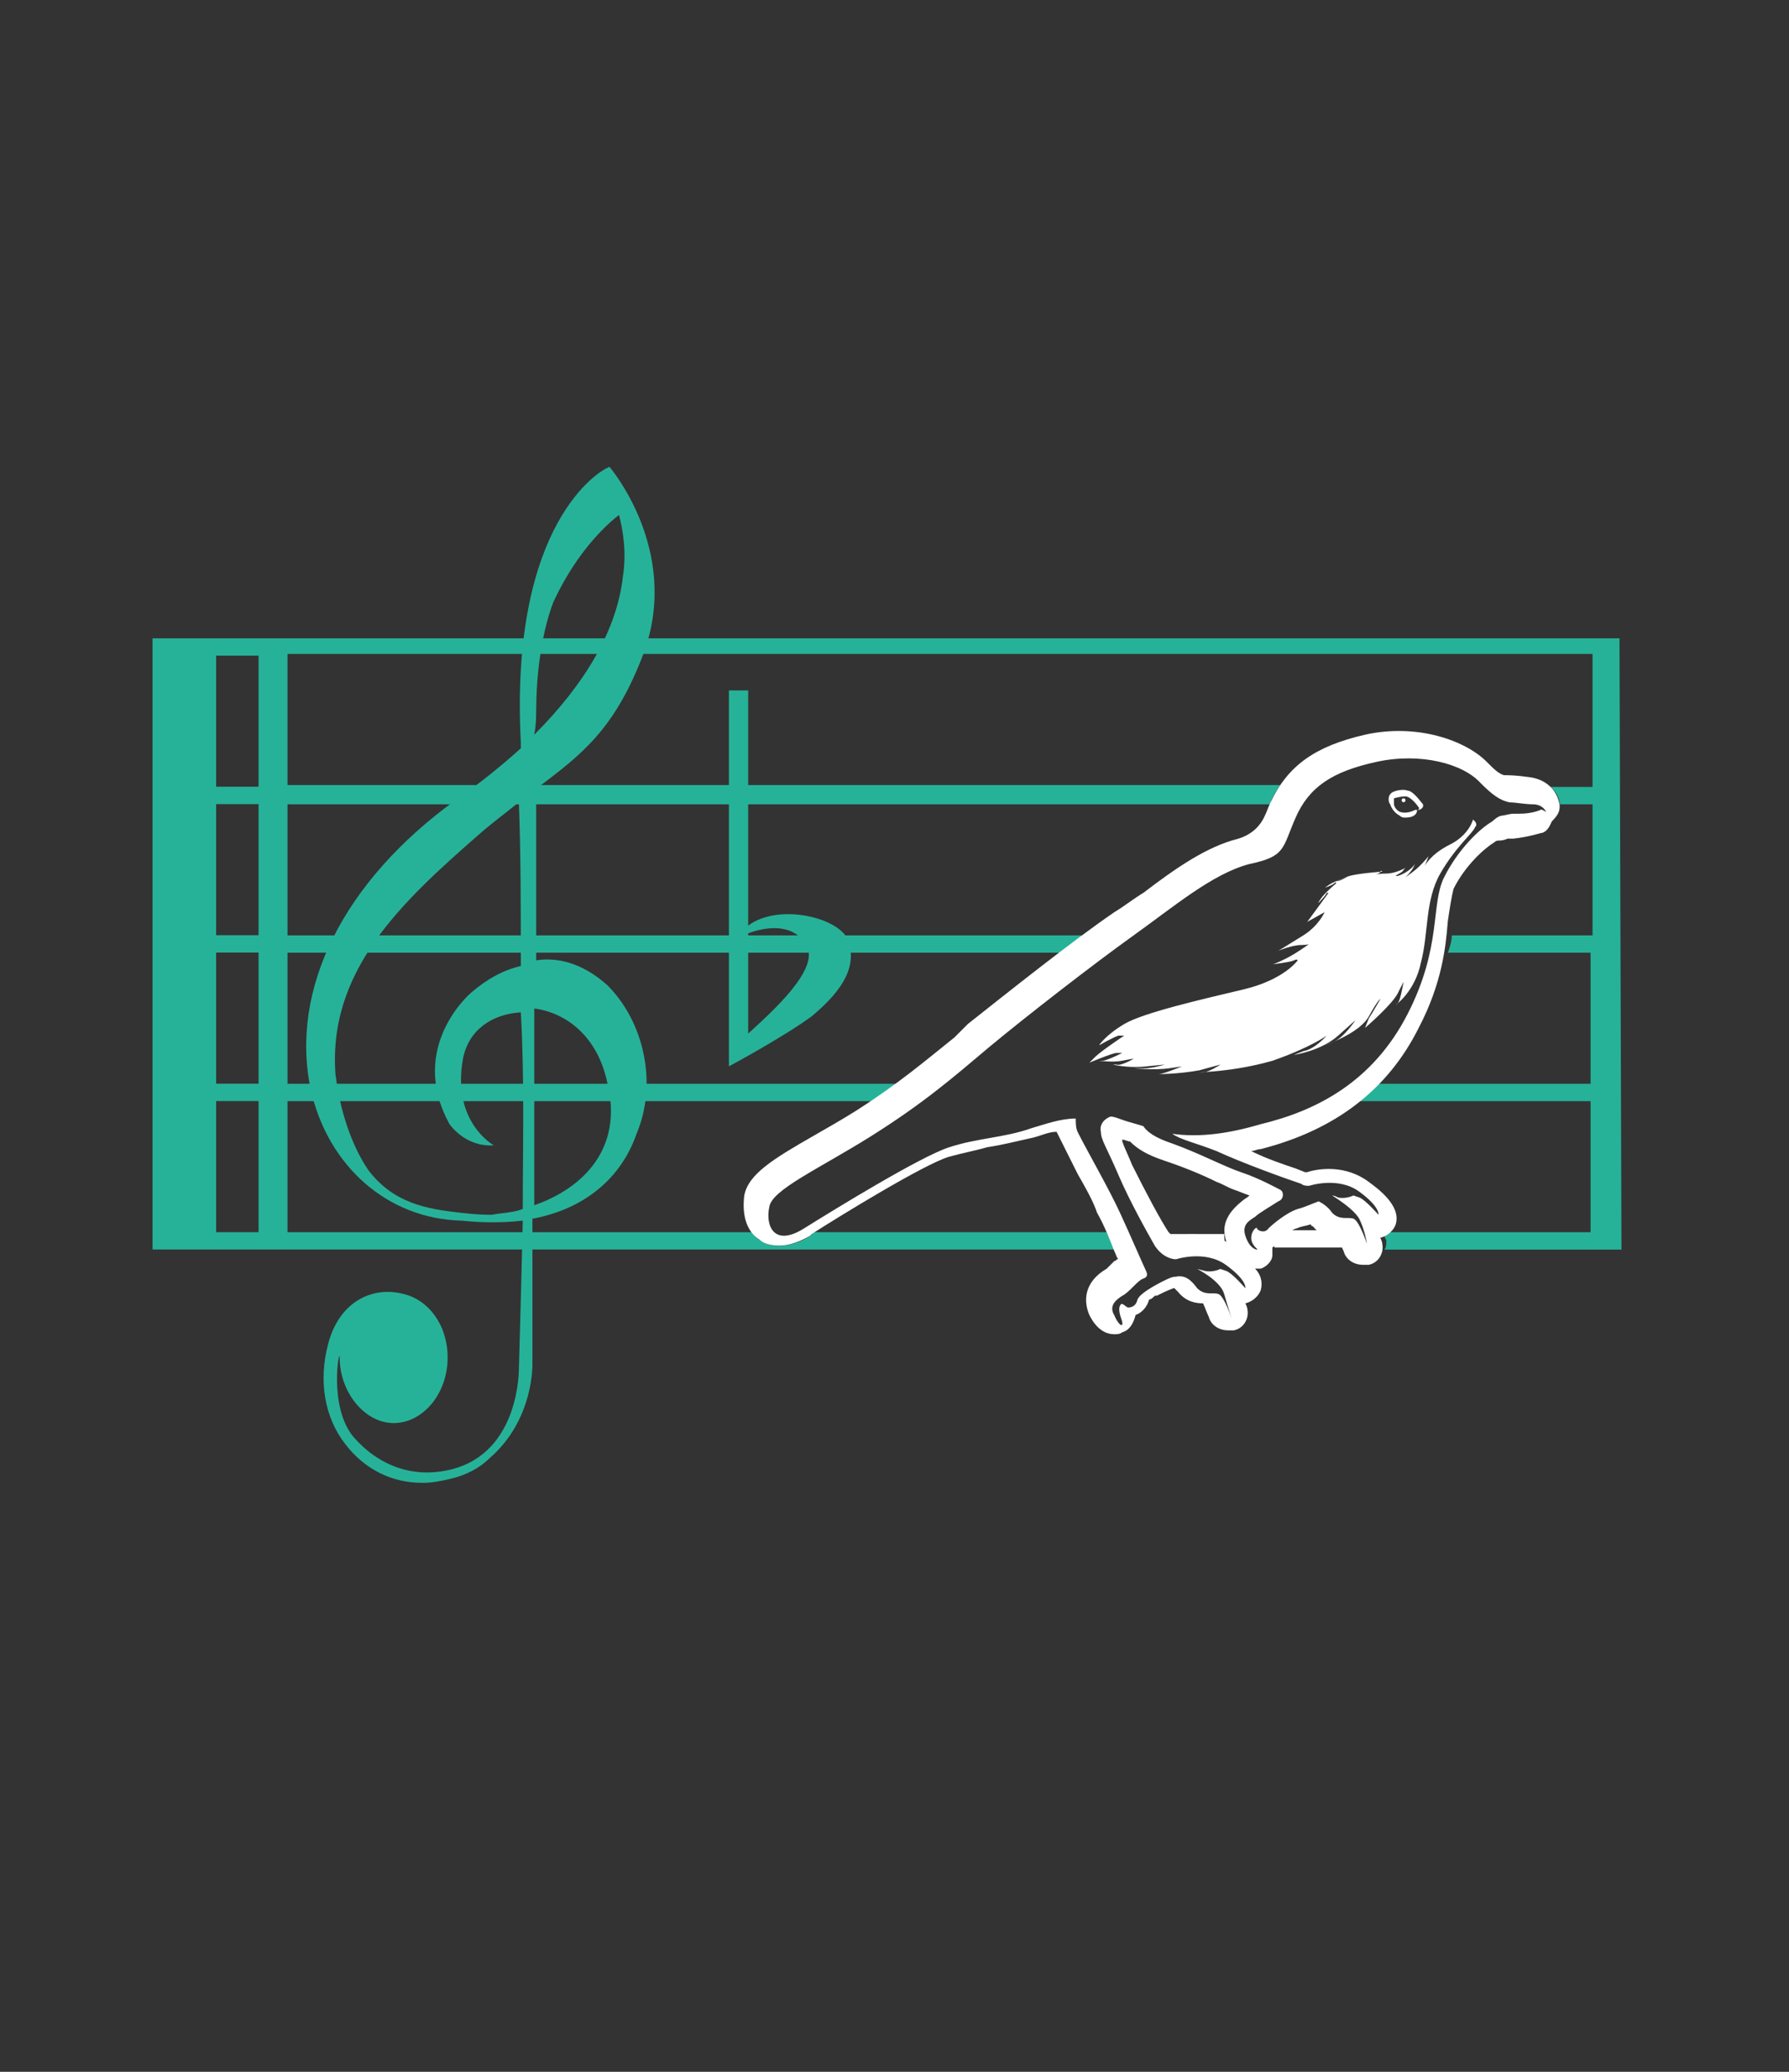
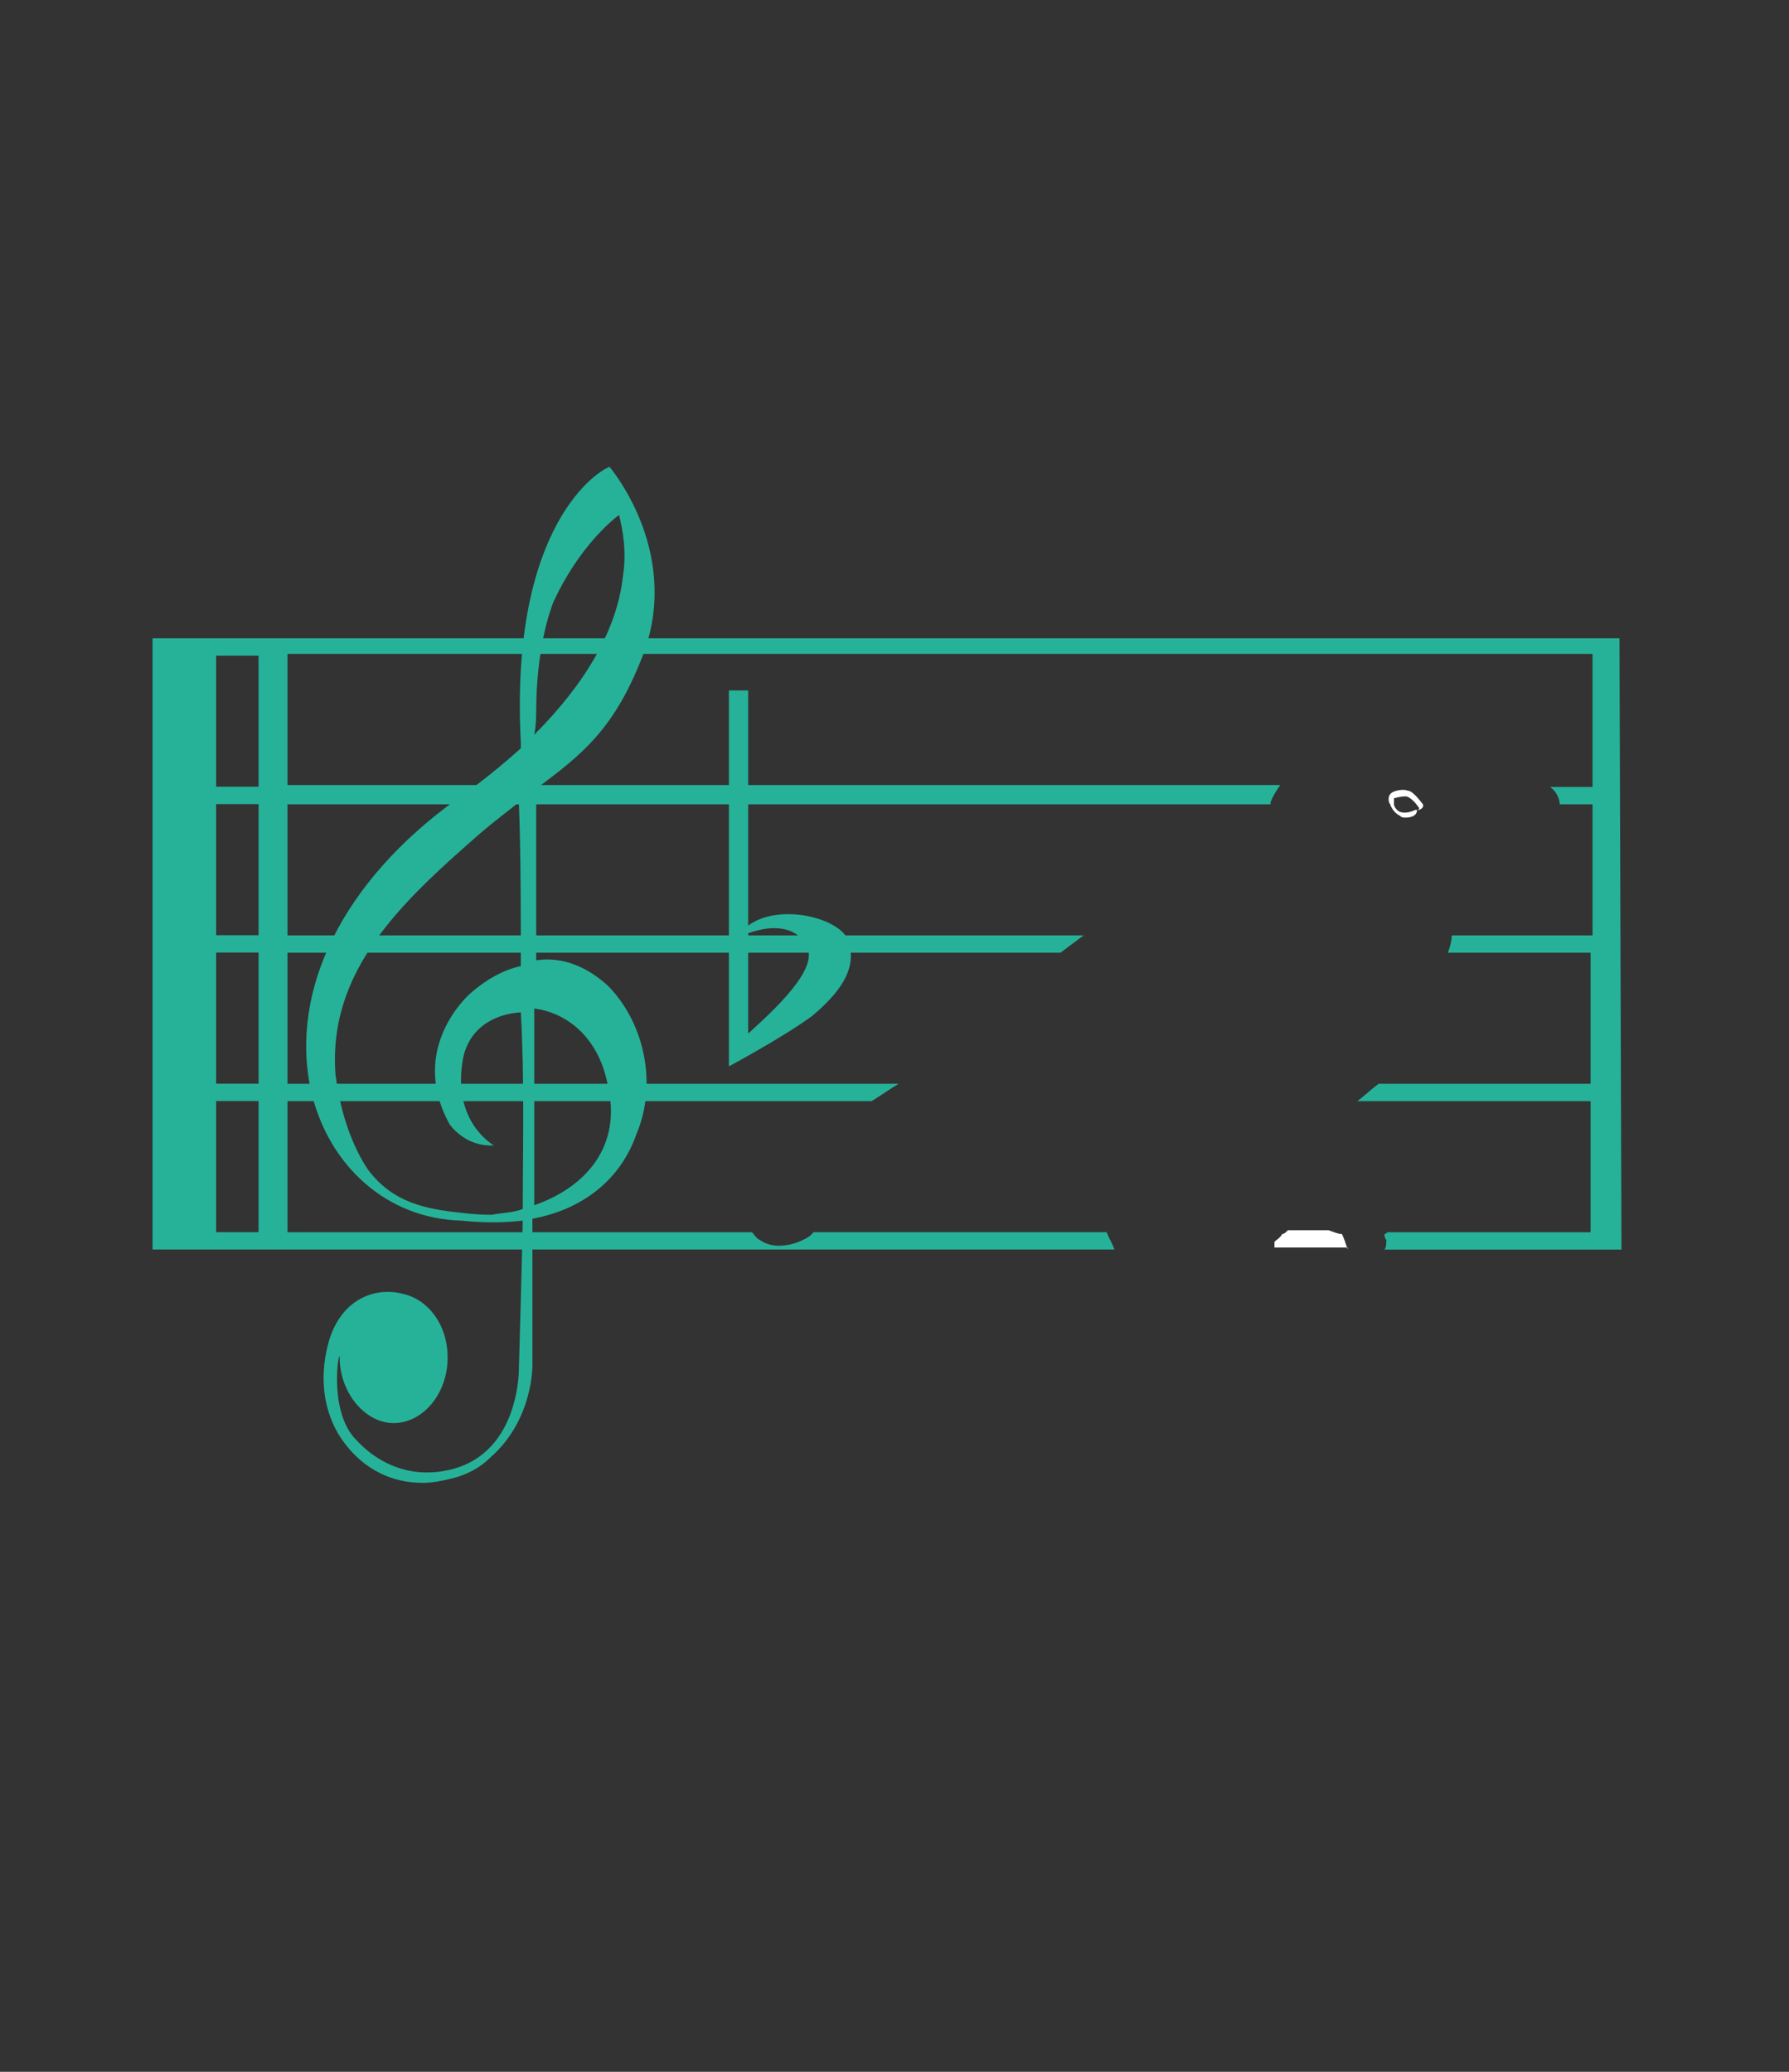
<svg xmlns="http://www.w3.org/2000/svg" width="285" height="330" viewBox="0 0 285 330" fill="none">
  <rect x="0" y="0" width="285" height="330" fill="#333333" stroke="none" />
-   <path d="M186.75 197.18H187.36C189.2 196.87 192.27 196.57 195.34 198.1C195.03 197.79 195.03 197.18 195.03 196.56H186.12C186.12 196.87 186.43 196.87 186.73 197.17L186.75 197.18Z" fill="white" />
  <path d="M258 103.21V101.67H24.3V199.02H177.54C177.23 198.1 176.62 197.18 176.31 196.26H129.63L129.32 196.57L129.01 196.88C127.17 198.11 125.32 198.42 124.1 198.42C122.88 198.42 121.95 198.11 121.03 197.5C120.42 197.19 120.11 196.58 119.8 196.27H45.8V175.39H138.85C140.39 174.47 141.61 173.55 143.15 172.63H45.8V151.75H168.94C170.17 150.83 171.4 149.91 172.63 148.99H45.8V128.11H202.41V127.8C202.72 126.88 203.33 125.96 203.95 125.04H45.8V104.16H253.7V125.35H246.94C247.86 125.96 248.48 127.19 248.48 128.11H253.7V148.99H231.28C231.28 149.91 230.97 150.83 230.67 151.75H253.39V172.63H219.61C218.38 173.55 217.46 174.47 216.23 175.39H253.39V196.27H221.15C220.84 196.27 220.84 196.58 220.54 196.58C220.54 197.19 220.85 197.5 220.85 197.5C220.85 198.11 220.85 198.73 220.54 199.04H258.31L258 103.23V103.21ZM41.19 196.26H34.43V175.38H41.19V196.26ZM41.19 172.61H34.43V151.73H41.19V172.61ZM41.19 148.96H34.43V128.08H41.19V148.96ZM41.19 125.31H34.43V104.43H41.19V125.31Z" fill="#26B298" />
  <path d="M214.7 199.02C214.39 198.1 214.09 197.18 213.78 196.56C213.17 196.56 212.55 196.25 211.63 195.95H205.18C204.87 196.26 204.57 196.56 204.26 196.56C203.95 197.17 203.34 197.48 203.03 197.79V198.71H214.7V199.02Z" fill="white" />
  <path d="M96.78 156.95C93.4 153.88 89.41 152.34 85.42 152.96V125.63C92.79 120.1 98.01 116.11 102.62 103.83C108.45 87.55 97.09 74.35 97.09 74.35L96.48 74.66C95.87 74.97 81.13 82.95 82.97 118.27V119.19C79.9 121.95 76.52 124.72 72.53 127.48C54.72 140.38 46.12 157.57 49.5 173.54C52.26 185.82 61.78 194.11 73.45 194.42C73.76 194.42 78.06 195.03 83.28 194.42C82.97 207.93 82.67 217.45 82.67 217.76C82.67 217.76 82.98 231.27 71.92 234.04C65.78 235.58 60.25 233.43 56.26 228.82C52.27 223.91 54.11 214.39 54.11 216.23C54.11 221.76 58.1 226.67 62.71 226.67C67.32 226.67 71.31 222.06 71.31 216.23C71.31 211.01 68.24 207.02 64.25 206.1C59.64 204.87 54.12 207.02 52.27 214.08C50.73 219.91 51.66 225.75 55.03 230.05C58.1 234.04 62.4 236.19 67.31 236.19C68.85 236.19 70.38 235.88 71.61 235.58C74.37 234.97 76.52 233.74 78.06 232.2C85.12 226.06 84.82 217.15 84.82 217.15V194.12C93.11 192.58 98.95 187.67 101.4 180.61C104.78 172.63 102.63 162.8 96.79 156.96L96.78 156.95ZM85.42 113.34C85.42 103.51 87.57 97.37 88.18 95.84C92.17 87.24 97.39 82.94 98.62 82.02C99.23 84.48 99.85 87.85 99.23 91.85C98.31 100.14 93.4 108.74 85.1 117.03C85.41 115.49 85.41 114.27 85.41 113.34H85.42ZM83.27 192.57C81.73 193.18 79.89 193.18 78.36 193.49C75.6 193.49 73.75 193.18 73.45 193.18C67.92 192.57 62.7 191.64 58.71 186.42C55.95 182.43 54.1 176.59 53.49 171.37V171.68C51.95 154.79 63.93 143.74 76.21 132.99C78.67 130.84 80.82 129.3 82.66 127.77C82.97 135.75 82.97 144.66 82.97 153.87C80.21 154.48 77.44 156.02 74.99 158.17C74.99 158.17 64.86 166.77 71.61 179.05C71.61 179.05 74.07 182.74 78.67 182.43C78.67 182.43 71.91 178.74 73.76 168.61C74.68 164 78.37 161.55 82.97 161.24C83.58 171.99 83.28 183.04 83.28 192.56L83.27 192.57ZM85.11 191.96V160.64C90.02 161.25 95.24 164.94 96.78 172.62C99.24 182.75 93.09 189.2 85.11 191.97V191.96Z" fill="#26B298" />
  <path d="M135.16 149.89C133.93 146.2 124.1 143.75 119.19 147.43V109.97H116.12V169.85C116.12 169.85 124.72 165.24 129.32 161.87C134.85 157.26 136.38 153.58 135.15 149.89H135.16ZM119.19 164.63V148.66C121.65 147.74 126.25 146.82 128.4 150.5C130.86 154.19 122.87 161.25 119.19 164.63Z" fill="#26B298" />
-   <path d="M248.48 128.39C248.17 125.93 246.33 124.09 243.57 123.78C241.42 123.47 240.19 123.47 239.58 123.47C238.66 123.16 238.04 122.55 236.82 121.32C233.44 117.94 225.76 115.18 217.47 117.02C209.49 118.86 205.19 121.93 202.42 127.77C202.11 128.38 201.81 129.31 201.5 129.92C200.68 131.76 199.247 132.99 197.2 133.61C192.29 134.84 187.37 138.22 182.15 142.21C180.61 143.13 179.08 144.36 177.54 145.28C170.78 149.89 160.04 158.48 154.2 163.09L152.05 165.24C147.44 168.93 143.14 172.61 136.39 176.91C133.93 178.45 131.78 179.67 129.63 180.9C123.18 184.59 119.19 187.04 118.57 190.42C118.26 192.88 118.57 195.95 121.03 197.48C121.64 198.09 122.87 198.4 124.1 198.4C125.33 198.4 126.86 198.09 129.01 196.86L129.32 196.55C133.62 193.79 147.13 185.49 151.12 184.27C153.27 183.66 155.11 183.35 157.26 182.73C159.41 182.42 161.87 181.81 164.63 181.19C165.86 180.88 167.09 180.27 168.32 180.27C169.24 182.11 170.47 184.57 171.7 187.03C172.93 189.18 174.16 191.33 174.77 193.17C176 195.32 176.92 197.78 177.53 199.31C177.84 199.92 177.84 200.23 178.14 200.54C177.83 200.54 177.83 200.85 177.53 200.85L176.3 202.08C172.61 204.23 172.61 207.3 173.54 209.45C174.77 211.91 176.3 212.52 177.53 212.52C177.84 212.52 178.45 212.52 178.76 212.21C179.99 211.9 180.6 210.67 180.91 209.45C181.83 209.14 182.75 208.22 183.06 206.99C183.37 206.99 183.67 206.68 183.98 206.38H184.29C184.9 206.07 186.13 205.46 187.05 205.15L187.66 205.76C188.89 207.3 190.42 207.6 191.65 207.6C191.96 208.21 192.26 209.14 192.57 209.75C192.88 210.98 194.11 211.9 195.64 211.9H196.56C198.1 211.59 199.02 210.06 198.71 208.52C198.71 208.52 198.71 208.21 198.4 207.6C199.63 207.29 200.55 206.37 200.86 205.45C201.17 204.22 200.86 202.99 199.94 202.07H200.86C201.78 201.76 202.7 200.84 202.7 199.92V198.69C203.31 198.38 203.62 198.08 203.93 197.46C204.24 197.15 205.47 195.92 206.69 195.62C207.3 195.31 207.92 195.31 208.84 195.01C208.84 195.32 209.15 195.32 209.15 195.32C210.38 196.86 211.91 197.16 213.14 197.16C213.45 197.77 213.75 198.7 214.06 199.31C214.37 200.54 215.6 201.46 217.13 201.46H218.05C219.59 201.15 220.51 199.62 220.2 198.08C220.2 198.08 220.2 197.77 219.89 197.16C221.12 196.85 222.04 195.93 222.35 195.01C223.27 191.94 219.28 189.18 218.05 188.25C214.36 185.49 210.07 186.1 208.22 186.71H207.91L206.37 186.1C204.53 185.49 201.76 184.56 199.31 183.34C199.92 183.34 200.23 183.03 200.85 183.03C212.83 179.96 221.12 173.51 226.03 163.68C229.72 156.62 230.33 150.78 230.64 146.79C230.95 144.64 231.25 142.8 231.56 141.57C233.4 137.88 236.47 135.12 238.01 134.2C238.32 133.89 238.62 133.89 238.62 133.89C238.93 133.89 239.54 133.89 240.16 133.58H241.08C243.84 133.27 245.38 132.66 245.69 132.66C246.61 132.35 246.92 131.43 247.23 130.82C248.46 129.59 248.46 128.98 248.46 128.36L248.48 128.39ZM245.41 129C245.41 129 244.18 129.61 242.03 129.61H241.11C240.5 129.61 239.57 129.92 239.27 129.92C238.97 129.92 238.35 130.23 237.73 130.84C235.58 132.07 232.2 135.45 230.05 139.75C227.9 144.05 229.74 150.81 224.22 161.55C218.69 172.3 209.79 176.9 200.88 179.05C195.66 180.59 191.05 181.2 186.75 180.59C187.98 181.51 190.74 182.13 193.81 183.35C197.8 185.19 204.56 187.65 207.32 188.57C207.63 188.88 208.24 188.88 208.55 188.88C208.55 188.88 213.16 187.34 216.53 189.8C219.9 192.26 219.6 193.49 219.6 193.49C219.6 193.49 217.45 191.03 216.53 190.73L215.61 190.42C215.61 190.42 214.38 191.03 213.15 190.73C212.743 190.523 212.437 190.42 212.23 190.42C213.15 191.03 215.61 192.57 216.53 194.11C217.45 195.95 217.76 198.1 217.76 198.1C217.76 198.1 216.53 194.41 215.61 194.11C214.69 193.8 213.46 194.42 212.23 193.19C211.62 192.27 210.69 191.65 210.08 191.35C209.16 191.66 207.93 192.27 206.7 192.58C204.86 193.19 202.71 195.04 202.09 195.65C201.48 196.57 200.25 195.96 200.25 195.65C200.25 195.34 199.33 195.96 199.33 197.19C199.33 198.42 200.56 199.03 200.25 199.03C199.94 199.03 199.02 198.72 198.41 196.88C197.8 195.04 199.02 194.42 199.95 193.81C200.56 193.2 202.71 191.97 203.64 191.35C204.56 191.04 204.56 189.81 203.95 189.51C203.34 189.2 200.57 187.67 197.81 186.75C195.05 185.83 191.05 183.68 186.75 182.14C183.99 181.22 182.76 180.3 182.14 179.38C181.22 179.07 179.99 178.77 179.07 178.46C178.15 178.15 177.53 177.85 176.92 177.85C176 178.16 175.08 179.08 175.38 180.31C175.38 181.54 176.3 182.77 178.14 187.07C179.98 191.37 182.75 196.28 183.97 198.43C185.2 200.27 186.73 200.58 187.35 200.58C187.35 200.58 191.96 199.04 195.33 201.5C198.71 203.96 198.4 205.19 198.4 205.19C198.4 205.19 196.25 202.73 195.33 202.43L194.41 202.12C194.41 202.12 193.18 202.73 191.95 202.43L190.72 202.12C190.72 202.12 194.41 203.96 195.02 206.11C195.63 208.26 196.25 210.1 196.25 210.1C196.25 210.1 195.02 206.41 194.1 206.11C193.18 205.8 191.95 206.42 190.72 205.19C189.8 203.96 188.88 203.04 187.34 203.35C186.73 203.35 186.11 203.66 185.5 203.96C183.66 204.88 181.51 206.11 181.2 207.03C180.89 208.26 179.97 208.26 179.66 208.26C179.05 207.95 178.74 207.34 178.43 207.95C178.12 208.56 178.43 209.49 178.74 210.41C179.05 211.64 178.13 211.02 177.51 209.49C176.59 207.95 177.82 207.03 178.74 206.42C179.97 205.81 181.2 203.96 182.12 203.66C183.04 203.35 182.73 202.74 182.43 202.12C182.12 201.51 180.28 197.21 178.44 193.21C176.6 189.22 173.22 183.38 171.68 180.31C171.37 179.7 171.37 178.77 171.37 178.16C168.91 178.16 166.46 179.08 164.31 179.7C160.01 181.24 155.71 181.24 151.11 182.77C146.51 184.3 132.99 192.6 128.08 195.67C123.17 198.74 121.94 195.06 122.55 192.29C122.86 189.53 130.53 186.15 138.83 180.93C147.12 175.71 151.73 171.72 157.56 166.8C163.09 162.19 174.14 153.6 180.59 148.99C187.04 144.38 193.18 139.16 199.02 137.63C204.85 136.4 204.24 135.17 206.39 130.26C208.54 125.35 212.22 122.89 219.29 121.35C226.35 119.81 233.11 121.66 235.87 124.73C237.71 126.57 238.94 127.49 240.48 127.8C241.4 127.8 242.94 128.11 244.17 128.11C245.4 128.11 246.01 128.72 246.32 129.34C245.4 128.73 245.4 129.03 245.4 129.03L245.41 129ZM195.36 197.79C192.29 196.25 188.91 196.56 187.38 196.87H186.77L186.16 196.26C184.93 194.42 182.47 189.81 180.33 185.51C179.72 183.97 179.1 182.75 178.79 181.82V181.51C179.1 181.51 179.71 181.82 180.02 181.82C181.25 183.05 182.78 183.97 185.55 184.89C188.31 185.81 191.38 187.04 193.84 188.27C194.76 188.58 195.68 189.19 196.6 189.5C197.52 189.81 198.14 190.11 199.06 190.42C198.75 190.73 198.14 191.03 197.83 191.34C194.76 193.8 194.76 195.95 195.37 197.79H195.36Z" fill="white" />
  <path d="M223.91 130.23C223.6 130.23 223.3 130.23 222.99 129.92C222.38 129.61 221.76 129 221.45 128.08C221.14 127.77 221.14 126.85 221.45 126.54C221.76 125.93 223.6 125.62 224.21 125.93C225.13 125.93 226.36 127.77 226.67 128.08C226.67 128.08 226.98 128.69 226.06 129H225.75C225.75 129.92 224.83 130.23 223.91 130.23ZM223.91 126.85C222.99 126.85 222.07 127.16 222.07 127.16V128.08C222.07 128.39 222.38 129 222.99 129.31C223.91 129.62 224.83 129.31 225.45 129H225.76C225.967 129 226.07 128.897 226.07 128.69C225.46 127.77 224.53 126.85 223.92 126.85C224.127 126.85 224.127 126.85 223.92 126.85H223.91Z" fill="white" />
-   <path d="M234.66 130.54C234.66 130.54 234.05 133 230.97 134.53C227.89 136.06 226.98 137.91 226.98 137.91L227.59 136.37C227.59 136.37 226.36 137.91 225.13 138.83L223.9 139.75C223.9 139.75 224.82 138.83 225.13 138.21L225.44 137.6C225.44 137.6 224.83 138.52 223.6 139.14C222.37 139.76 222.37 139.45 222.37 139.45C222.37 139.45 223.6 138.84 223.6 138.53L223.91 138.22C223.91 138.22 222.37 139.14 220.84 139.14C219.31 139.14 218.69 139.45 218.69 139.45C218.69 139.45 219.92 139.14 219.92 138.84C219.92 138.54 220.23 138.84 220.23 138.84C220.23 138.84 215.32 139.15 214.4 139.76C213.48 140.37 212.86 140.37 212.86 140.37L214.4 139.76C214.4 139.76 212.56 140.37 211.64 140.99C210.72 141.61 211.33 141.3 211.33 141.3C211.33 141.3 212.25 140.99 212.56 140.69C212.87 140.39 212.87 140.69 212.87 140.69C212.87 140.69 211.03 142.23 210.41 143.15C209.79 144.07 210.1 143.76 210.1 143.76C210.1 143.76 211.33 142.53 211.33 142.22H211.64L208.26 146.83L211.02 145.29C211.02 145.29 210.1 147.44 207.64 148.98C205.18 150.52 203.65 151.44 203.65 151.44C203.65 151.44 205.8 150.52 207.34 150.52C209.18 150.52 209.18 149.91 209.18 149.91C209.18 149.91 206.72 151.75 204.88 152.67C203.04 153.59 202.73 153.59 202.73 153.59C202.73 153.59 205.49 153.28 206.11 152.98C206.73 152.68 206.72 152.98 206.72 152.98C206.72 152.98 204.57 156.05 198.12 157.59C191.67 159.13 182.15 161.28 179.08 163.12C176.01 164.96 175.09 166.5 175.09 166.5C175.09 166.5 177.24 165.27 178.16 164.96H179.08C179.08 164.96 175.4 167.42 174.47 168.34L173.55 169.26C173.55 169.26 177.24 167.72 177.85 167.72H178.77C178.77 167.72 176.31 168.95 175.7 168.95H175.09C175.09 168.95 177.24 169.26 178.78 168.95C180.32 168.64 180.62 168.64 180.62 168.64C180.62 168.64 178.47 169.87 177.86 169.56H177.25C177.25 169.56 179.71 170.17 182.47 169.87L185.54 169.56C185.54 169.56 183.7 170.17 182.16 170.17H180.62C180.62 170.17 184 170.48 186.15 170.17L188.3 169.86C188.3 169.86 186.76 170.47 185.84 170.78C184.92 171.09 184.61 171.09 184.61 171.09C184.61 171.09 187.68 171.09 191.06 170.48L194.44 169.56C194.44 169.56 192.6 170.79 191.68 170.79H190.76C190.76 170.79 196.29 170.79 202.74 168.95C208.88 166.8 211.34 164.96 211.34 164.96C211.34 164.96 209.5 167.11 207.65 167.42L206.11 168.03C206.11 168.03 210.41 167.42 213.17 164.96L215.93 162.5C215.93 162.5 214.09 165.26 212.55 165.88C211.01 166.5 211.01 166.49 211.01 166.49C211.01 166.49 216.54 164.65 218.07 161.88C219.6 159.11 219.91 159.12 219.91 159.12C219.91 159.12 218.68 161.27 218.07 162.19L217.46 163.73C217.46 163.73 221.76 160.04 222.68 158.2C223.6 156.36 223.6 156.36 223.6 156.36C223.6 156.36 223.29 158.2 222.99 159.12C222.69 160.04 222.38 160.04 222.38 160.04C222.38 160.04 225.45 157.89 226.37 153.28C227.6 148.67 226.98 143.45 229.44 139.15C231.9 134.85 234.66 132.7 234.97 131.78C235.58 131.17 234.66 130.55 234.66 130.55V130.54Z" fill="white" />
-   <path d="M223.6 127.78C223.771 127.78 223.91 127.641 223.91 127.47C223.91 127.299 223.771 127.16 223.6 127.16C223.429 127.16 223.29 127.299 223.29 127.47C223.29 127.641 223.429 127.78 223.6 127.78Z" fill="white" />
</svg>